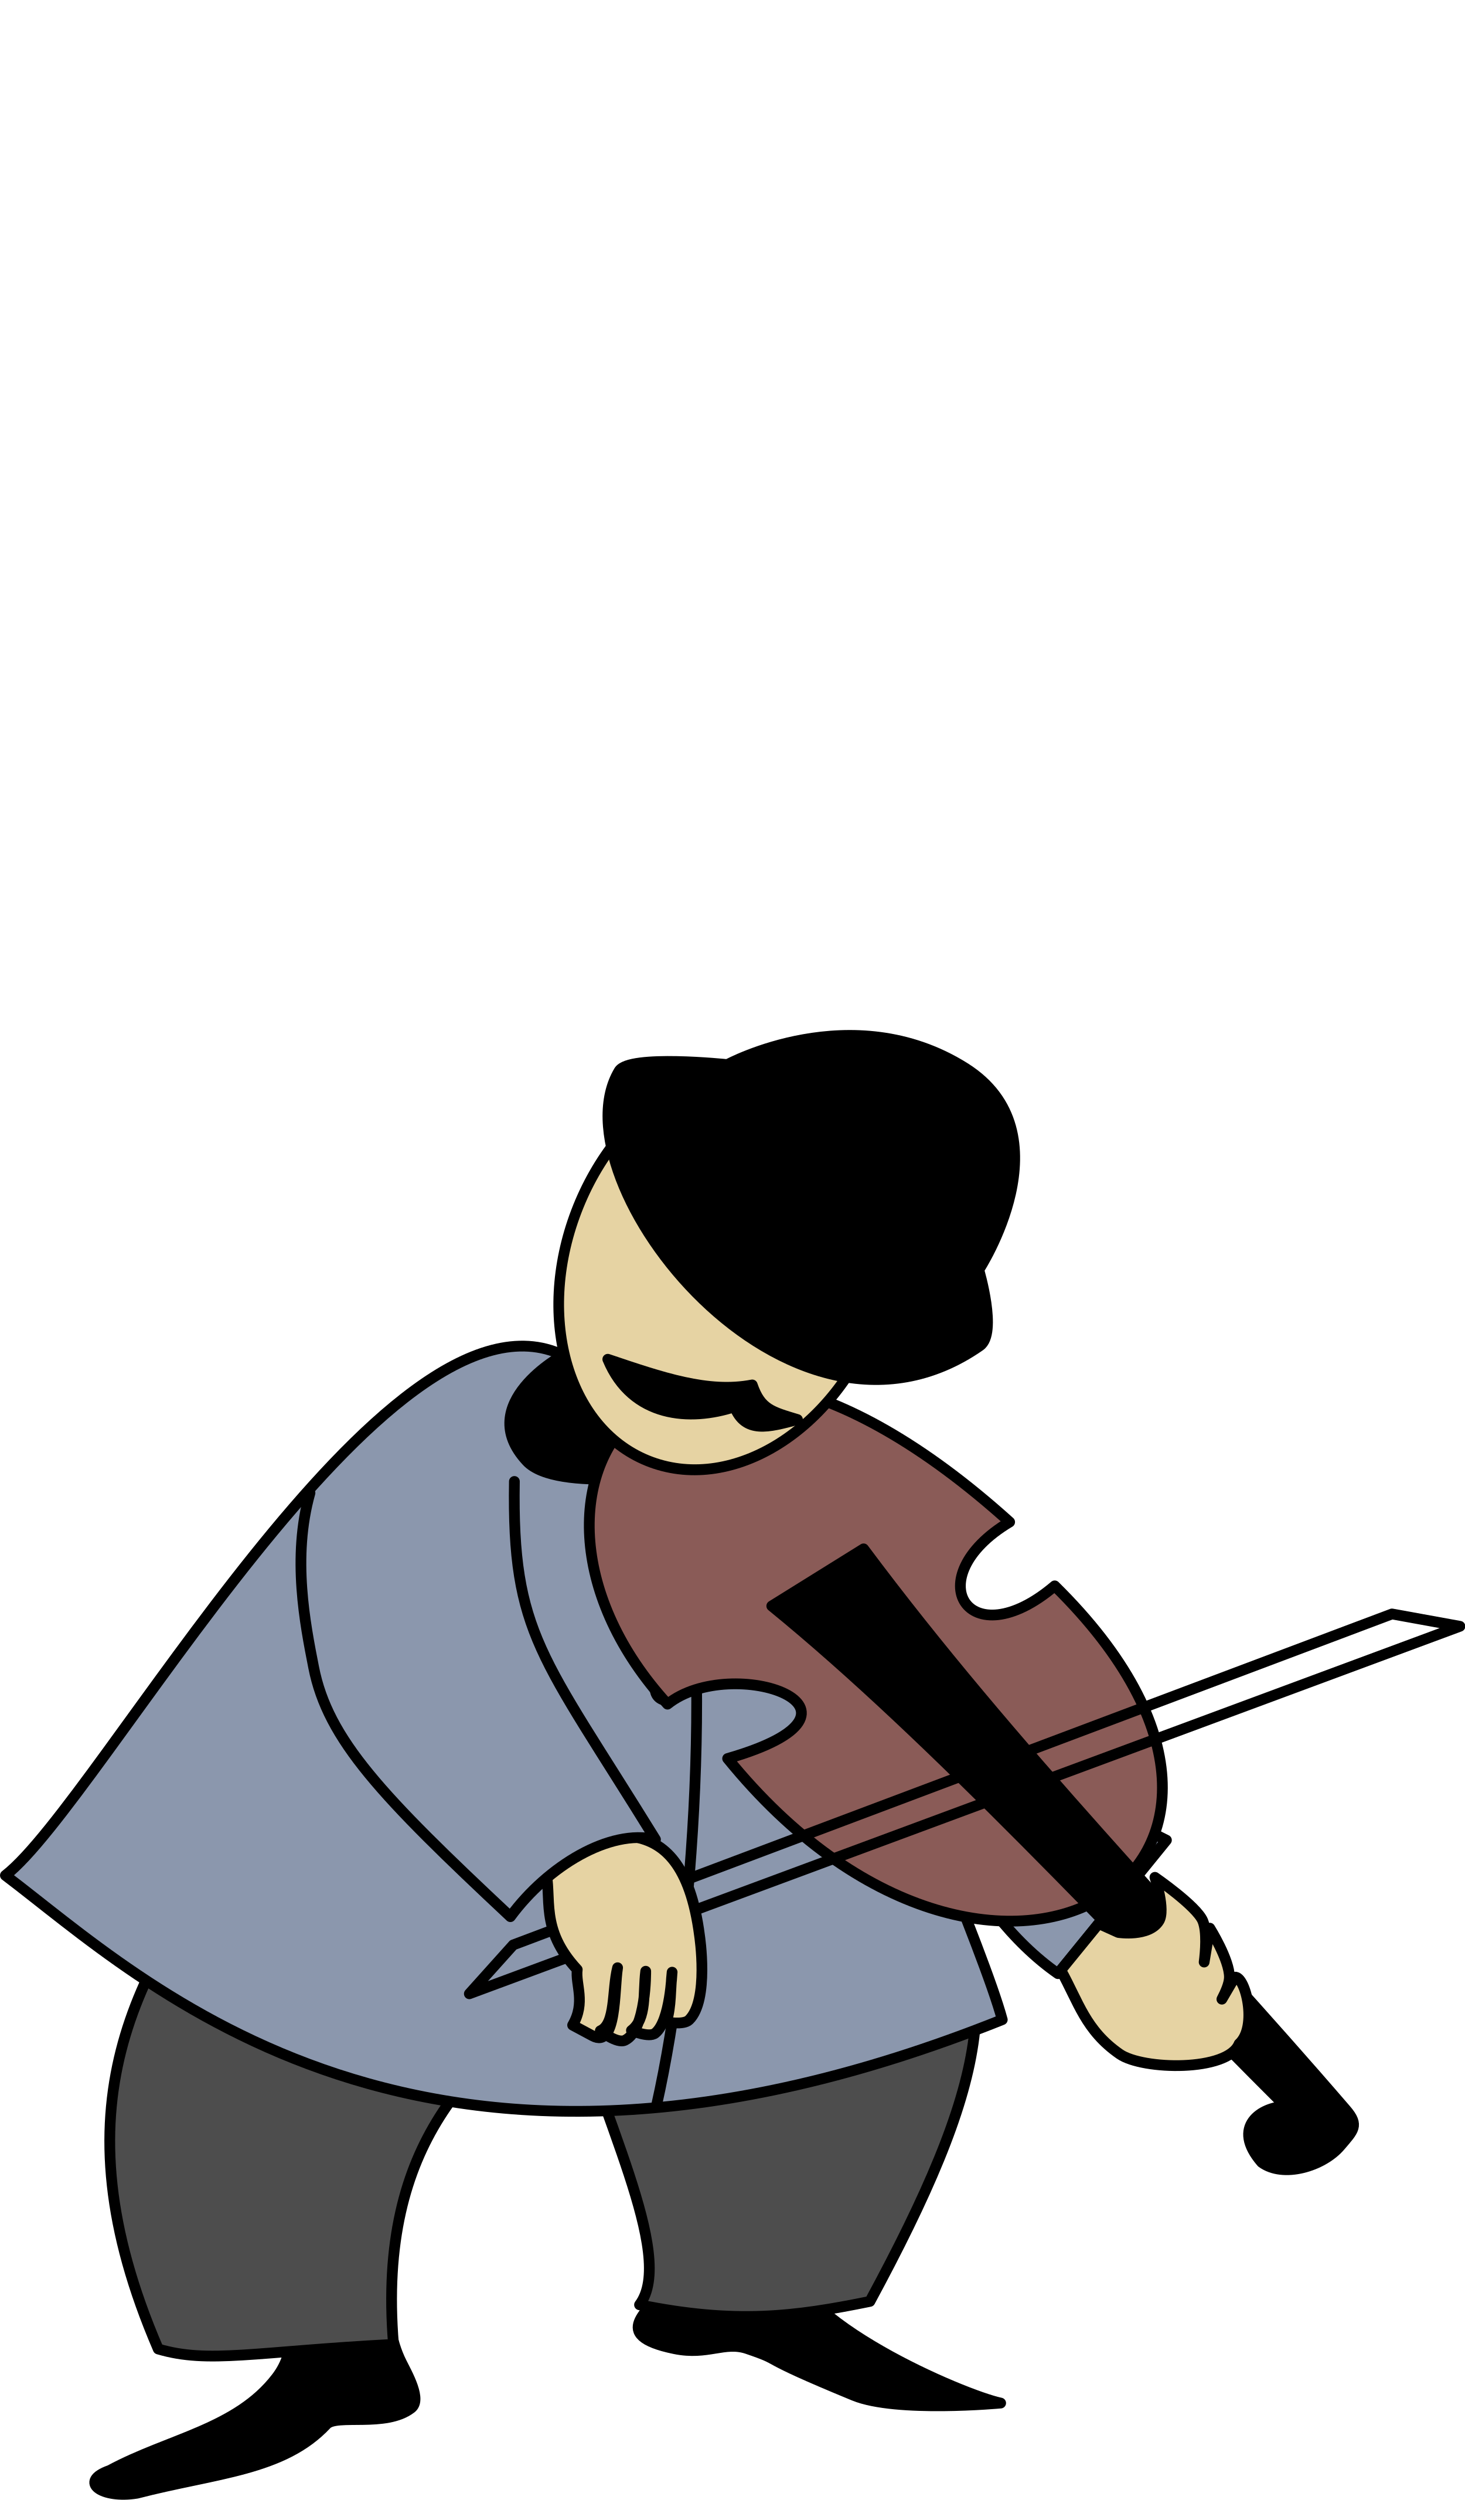
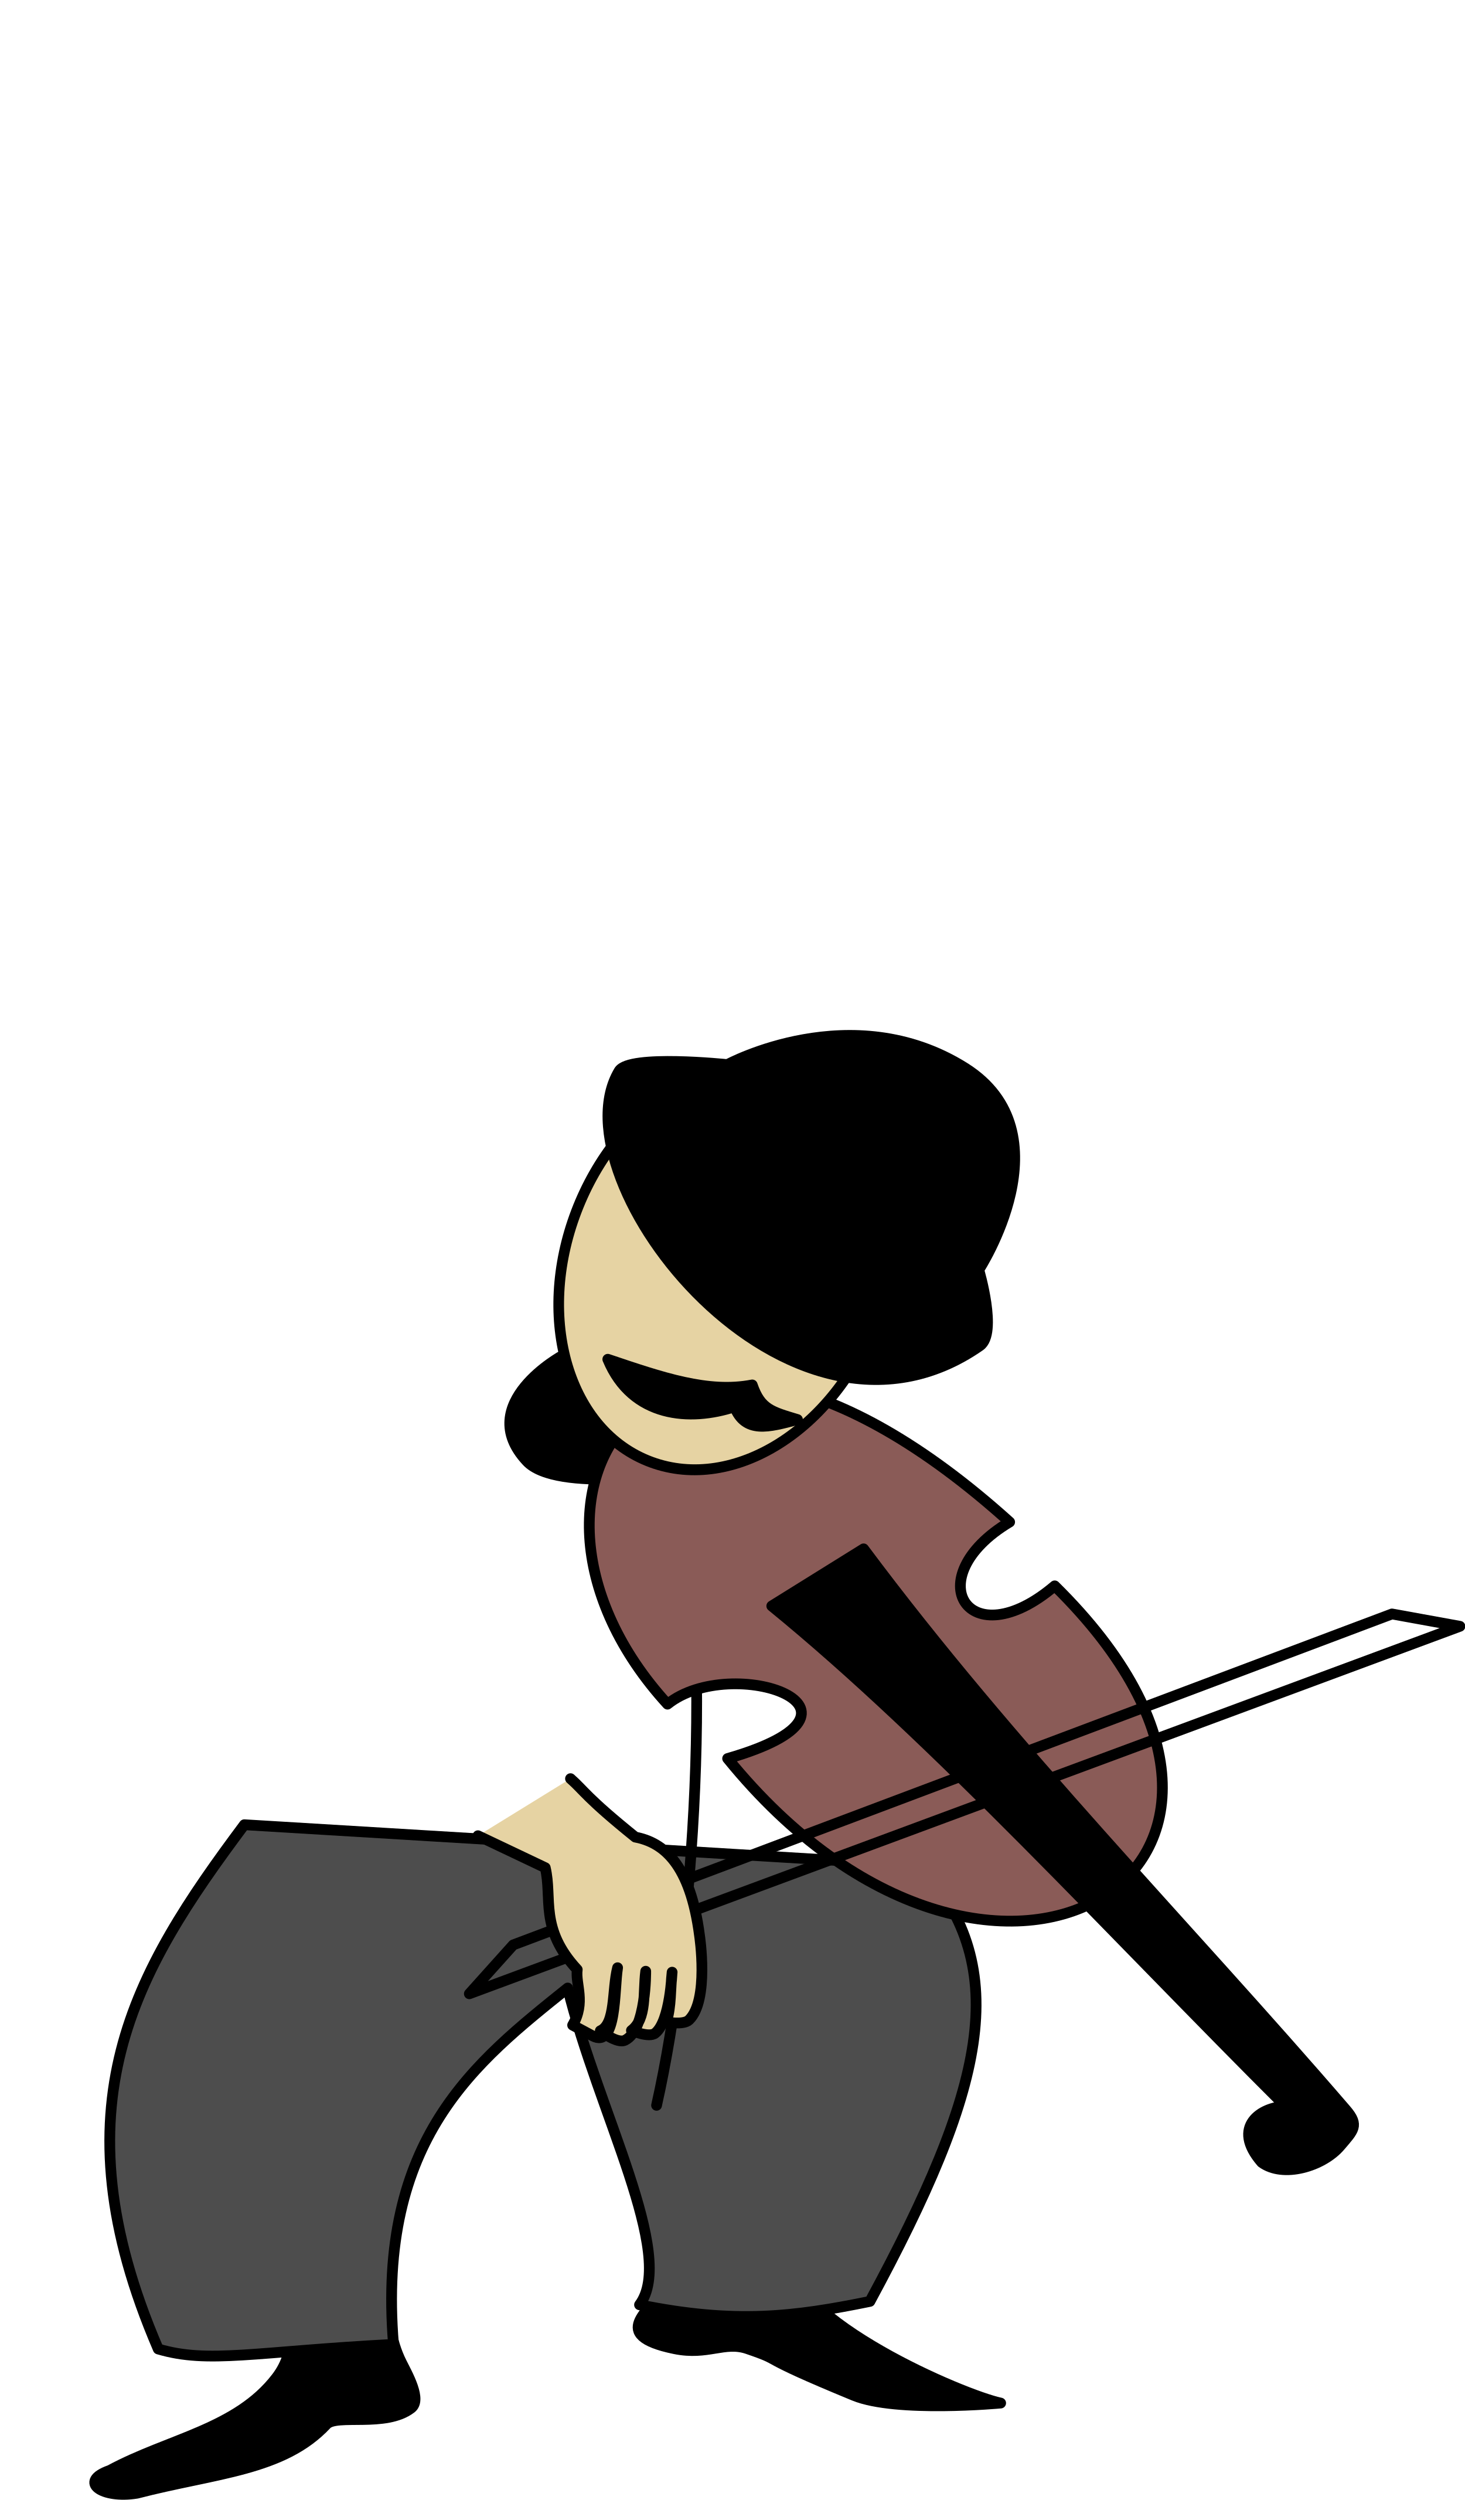
<svg xmlns="http://www.w3.org/2000/svg" xmlns:ns1="http://www.inkscape.org/namespaces/inkscape" xmlns:ns2="http://sodipodi.sourceforge.net/DTD/sodipodi-0.dtd" width="510.699" height="871.24" id="svg6548" version="1.1" ns1:version="0.48.0 r9654" ns2:docname="                            30">
  <defs id="defs6550" />
  <ns2:namedview id="base" pagecolor="#ffffff" bordercolor="#666666" borderopacity="1.0" ns1:pageopacity="0.0" ns1:pageshadow="2" ns1:zoom="0.35" ns1:cx="234.42763" ns1:cy="-111.69733" ns1:document-units="px" ns1:current-layer="layer1" showgrid="false" fit-margin-top="0" fit-margin-left="0" fit-margin-right="0" fit-margin-bottom="0" ns1:window-width="1280" ns1:window-height="904" ns1:window-x="-4" ns1:window-y="-4" ns1:window-maximized="1" />
  <g ns1:label="Layer 1" ns1:groupmode="layer" id="layer1" transform="translate(-140.572,679.147)">
    <g id="g5909" transform="matrix(3,0,0,3,2659.729,-2360.522)">
      <path ns2:nodetypes="cssccsssc" ns1:connector-curvature="0" id="path3923" d="m -807.091,822.646 c 0,0 2.032,6.496 1.515,8.713 -0.488,2.094 -0.711,3.598 -2.02,5.303 -4.612,6.009 -12.491,7.073 -19.359,10.773 -3.757,1.309 -0.932,3.324 3.157,2.652 9.176,-2.377 16.984,-2.619 22.01,-7.995 1.179,-1.26 6.908,0.378 9.849,-1.894 1.244,-0.961 -0.433,-3.898 -1.136,-5.303 -2.529,-5.051 -1.389,-11.869 -1.389,-11.869" style="fill:#000000;stroke:#000000;stroke-width:1.25;stroke-linecap:round;stroke-linejoin:round;stroke-miterlimit:4;stroke-opacity:1;stroke-dasharray:none;stroke-dashoffset:1.5" />
      <path ns2:nodetypes="csssscsc" ns1:connector-curvature="0" id="path3925" d="m -762.712,819.412 c 0,0 -0.468,4.635 -0.758,7.576 -0.174,1.77 -5.823,4.688 2.147,6.313 3.862,0.788 5.792,-0.912 8.46,0 4.684,1.601 0.398,0.502 12.374,5.43 4.91,2.02 17.046,0.884 17.046,0.884 -4.227,-0.878 -24.479,-9.437 -25.128,-17.425 -0.249,-3.065 0.379,-9.218 0.379,-9.218" style="fill:#000000;stroke:#000000;stroke-width:1.25;stroke-linecap:round;stroke-linejoin:round;stroke-miterlimit:4;stroke-opacity:1;stroke-dasharray:none;stroke-dashoffset:1.5" />
      <path ns2:nodetypes="cccccccc" ns1:connector-curvature="0" id="path3927" d="m -811.326,772.431 c -12.697,17.008 -22.167,32.65 -10.004,60.905 5.873,1.731 11.136,0.31 27.335,-0.541 -1.967,-23.919 9.543,-32.796 20.243,-41.395 3.515,14.372 12.675,31.027 8.347,36.799 11.143,2.268 18.014,1.393 26.769,-0.393 13.222,-24.457 16.802,-38.561 5.896,-50.635 z" style="fill:#4d4d4d;fill-opacity:1;stroke:#000000;stroke-width:1.25;stroke-linecap:round;stroke-linejoin:round;stroke-miterlimit:4;stroke-opacity:1;stroke-dasharray:none;stroke-dashoffset:1.5" />
-       <path ns2:nodetypes="ccccccscc" ns1:connector-curvature="0" id="path3929" d="m -774.289,717.89 c -20.63,-9.838 -53.709,51.822 -64.802,60.428 16.163,12.214 48.178,43.823 115.836,16.76 -2.189,-8.081 -13.127,-32.948 -15.316,-41.029 4.799,12.54 11.135,28.271 21.788,35.684 l 12.602,-15.509 c -23.043,-11.251 -21.208,-27.005 -29.977,-37.932 -4.823,-6.011 -4.793,-6.642 -12.519,-11.581 z" style="fill:#8b97ad;fill-opacity:1;stroke:#000000;stroke-width:1.25;stroke-linecap:round;stroke-linejoin:round;stroke-miterlimit:4;stroke-opacity:1;stroke-dasharray:none;stroke-dashoffset:1.5" />
      <path ns2:nodetypes="cc" ns1:connector-curvature="0" id="path3937" d="m -763.426,805.027 c 4.419,-19.605 6.65,-54.448 2.355,-73.12" style="fill:none;stroke:#000000;stroke-width:1.25;stroke-linecap:round;stroke-linejoin:round;stroke-miterlimit:4;stroke-opacity:1;stroke-dasharray:none;stroke-dashoffset:1.5" />
-       <path d="m -71.721,535.164 c 0,0.837 -0.678,1.515 -1.515,1.515 -0.837,0 -1.515,-0.678 -1.515,-1.515 0,-0.837 0.678,-1.515 1.515,-1.515 0.837,0 1.515,0.678 1.515,1.515 z" ns2:ry="1.5152289" ns2:rx="1.5152289" ns2:cy="535.16406" ns2:cx="-73.236061" id="path2929-2" style="fill:#000000;fill-opacity:1;stroke:none" ns2:type="arc" transform="matrix(1.236,0,0,1.236,-671.808,95.255)" />
      <path transform="matrix(1.354,0,0,1.354,-666.13,54.615)" ns2:type="arc" style="fill:#000000;fill-opacity:1;stroke:none" id="path2931-7" ns2:cx="-73.236061" ns2:cy="535.16406" ns2:rx="1.5152289" ns2:ry="1.5152289" d="m -71.721,535.164 c 0,0.837 -0.678,1.515 -1.515,1.515 -0.837,0 -1.515,-0.678 -1.515,-1.515 0,-0.837 0.678,-1.515 1.515,-1.515 0.837,0 1.515,0.678 1.515,1.515 z" />
      <path ns2:nodetypes="cscsc" ns1:connector-curvature="0" id="path3999" d="m -774.289,717.89 c 0,0 -10.445,5.616 -4.213,12.31 3.471,3.728 18.062,1.329 18.062,1.329 0,0 10.455,9.06 14.9,6.061 3.375,-2.278 -0.034,-12.215 -0.034,-12.215" style="fill:#000000;stroke:#000000;stroke-width:1.25;stroke-linecap:round;stroke-linejoin:round;stroke-miterlimit:4;stroke-opacity:1;stroke-dasharray:none;stroke-dashoffset:1.5" />
      <path ns2:nodetypes="ccccc" ns1:connector-curvature="0" id="path4024" d="m -722.4,737.269 c -40.676,-36.647 -62.277,-3.461 -39.755,21.156 7.483,-6 26.581,0.667 6.987,6.315 30.573,37.595 71.47,12.846 38.006,-20.057 -10.048,8.533 -16.001,-0.982 -5.239,-7.415 z" style="fill:#8a5b57;fill-opacity:1;stroke:#000000;stroke-width:1.25;stroke-linecap:round;stroke-linejoin:round;stroke-miterlimit:4;stroke-opacity:1;stroke-dasharray:none;stroke-dashoffset:1.5" />
      <path ns1:connector-curvature="0" id="path4031" d="m -780.079,786.39 102.105,-38.443 7.897,1.434 -115.103,42.688 z" style="fill:none;stroke:#000000;stroke-width:1.25;stroke-linecap:round;stroke-linejoin:round;stroke-miterlimit:4;stroke-opacity:1;stroke-dasharray:none;stroke-dashoffset:1.5" />
      <path ns2:nodetypes="cccsccsccsccscccc" ns1:connector-curvature="0" id="path3935" d="m -773.426,767.08 c 1.551,1.356 1.84,2.206 7.53,6.79 3.26,0.622 6.384,3.091 7.463,11.442 0,0 1.145,7.513 -1.222,9.802 -0.632,0.611 -2.626,0.239 -2.626,0.239 0.574,-1.859 0.442,-3.862 0.663,-5.792 -0.031,0 -0.194,5.649 -1.956,7.076 -0.723,0.585 -2.772,-0.307 -2.772,-0.307 1.821,-1.373 1.334,-4.42 1.658,-6.879 0,0 0.099,6.785 -2.405,8.015 -0.919,0.452 -2.869,-1.099 -2.869,-1.099 1.809,-0.792 1.351,-4.762 2.006,-7.323 -0.423,2.604 -0.066,9.434 -2.899,7.915 l -2.324,-1.246 c 1.543,-2.642 0.307,-4.737 0.536,-6.452 -4.436,-4.782 -2.866,-8.282 -3.718,-11.839 l -7.818,-3.714" style="fill:#e6d3a3;fill-opacity:1;stroke:#000000;stroke-width:1.25;stroke-linecap:round;stroke-linejoin:round;stroke-miterlimit:4;stroke-opacity:1;stroke-dasharray:none;stroke-dashoffset:1.5" />
-       <path ns2:nodetypes="csccc" ns1:connector-curvature="0" id="path3933" d="m -803.7,733.892 c -2.111,7.5 -0.551,15.271 0.426,20.253 1.651,8.423 7.912,14.965 22.863,28.967 4.345,-5.899 11.554,-10.227 16.857,-8.968 -13.235,-21.448 -16.671,-23.838 -16.394,-41.59" style="fill:#8b97ad;fill-opacity:1;stroke:#000000;stroke-width:1.25;stroke-linecap:round;stroke-linejoin:round;stroke-miterlimit:4;stroke-opacity:1;stroke-dasharray:none;stroke-dashoffset:1.5" />
      <path ns2:nodetypes="cccsscc" ns1:connector-curvature="0" id="path4026-7-0" d="m -750.039,747.02 c 18.968,15.456 39.664,38.171 59.703,58.128 -2.817,0.062 -6.383,2.343 -2.774,6.509 2.502,1.84 7.107,0.461 9.12,-1.904 1.553,-1.825 2.234,-2.391 0.67,-4.207 -18.694,-21.709 -38.697,-41.891 -56.052,-65.162 z" style="fill:#000000;stroke:#000000;stroke-width:1.25;stroke-linecap:round;stroke-linejoin:round;stroke-miterlimit:4;stroke-opacity:1;stroke-dasharray:none;stroke-dashoffset:1.5" />
      <path transform="matrix(1.019,0.375,-0.402,1.055,-484.362,206.933)" d="m -52.023,499.114 c 0,11.89 -7.632,21.529 -17.046,21.529 -9.414,0 -17.046,-9.639 -17.046,-21.529 0,-11.89 7.632,-21.529 17.046,-21.529 9.414,0 17.046,9.639 17.046,21.529 z" ns2:ry="21.528875" ns2:rx="17.046324" ns2:cy="499.11426" ns2:cx="-69.069183" id="path2943-9" style="fill:#e6d3a3;fill-opacity:1;stroke:#000000;stroke-width:1.129;stroke-linecap:round;stroke-linejoin:round;stroke-miterlimit:4;stroke-opacity:1;stroke-dasharray:none;stroke-dashoffset:1.5" ns2:type="arc" />
      <path transform="matrix(1.442,0,0,1.442,-645.352,-60.548)" ns2:type="arc" style="fill:#000000;stroke:none" id="path2953-7" ns2:cx="-73.236061" ns2:cy="535.16406" ns2:rx="1.5152289" ns2:ry="1.5152289" d="m -71.721,535.164 c 0,0.837 -0.678,1.515 -1.515,1.515 -0.837,0 -1.515,-0.678 -1.515,-1.515 0,-0.837 0.678,-1.515 1.515,-1.515 0.837,0 1.515,0.678 1.515,1.515 z" />
      <path d="m -71.721,535.164 c 0,0.837 -0.678,1.515 -1.515,1.515 -0.837,0 -1.515,-0.678 -1.515,-1.515 0,-0.837 0.678,-1.515 1.515,-1.515 0.837,0 1.515,0.678 1.515,1.515 z" ns2:ry="1.5152289" ns2:rx="1.5152289" ns2:cy="535.16406" ns2:cx="-73.236061" id="path2955-5" style="fill:#000000;stroke:none" ns2:type="arc" transform="matrix(1.383,0,0,1.383,-641.811,-23.477)" />
      <path ns2:nodetypes="csscsc" ns1:connector-curvature="0" id="path3997" d="m -755.203,684.129 c 0,0 -11.409,-1.198 -12.571,0.736 -7.607,12.656 19.631,47.472 41.914,31.931 2.075,-1.447 -0.125,-8.822 -0.125,-8.822 0,0 10.399,-15.909 -1.623,-23.468 -13.128,-8.254 -27.595,-0.377 -27.595,-0.377 z" style="fill:#000000;stroke:#000000;stroke-width:1.25;stroke-linecap:round;stroke-linejoin:round;stroke-miterlimit:4;stroke-opacity:1;stroke-dasharray:none;stroke-dashoffset:1.5" />
      <path ns2:nodetypes="ccccc" ns1:connector-curvature="0" id="path4001" d="m -752.31,721.342 c -5.143,0.993 -10.483,-0.859 -16.782,-2.982 2.841,6.835 9.611,7.205 14.724,5.52 1.258,3.138 3.944,2.376 7.313,1.483 -2.982,-0.904 -4.286,-1.187 -5.255,-4.022 z" style="fill:#000000;stroke:#000000;stroke-width:1.25;stroke-linecap:round;stroke-linejoin:round;stroke-miterlimit:4;stroke-opacity:1;stroke-dasharray:none;stroke-dashoffset:1.5" />
-       <path id="path3931" d="m -705.517,778.542 c 0,0 1.255,3.778 0.469,5.062 -1.157,1.888 -4.719,1.344 -4.719,1.344 l -2.281,-1.031 -4.406,5.406 c 2.074,3.723 2.844,6.965 6.844,9.75 2.666,1.856 12.553,2.073 13.875,-1.188 2.201,-2.002 0.717,-7.912 -0.5,-7.75 l -1.5,2.562 c 0.425,-0.817 0.865,-1.807 0.875,-2.531 0.028,-2.048 -2.281,-5.719 -2.281,-5.719 l -0.656,3.938 c 0.15,-1.15 0.355,-3.537 -0.156,-4.781 -0.707,-1.718 -5.562,-5.062 -5.562,-5.062 z" style="fill:#e6d3a3;fill-opacity:1;stroke:#000000;stroke-width:1.25;stroke-linecap:round;stroke-linejoin:round;stroke-miterlimit:4;stroke-opacity:1;stroke-dasharray:none;stroke-dashoffset:1.5" ns1:connector-curvature="0" />
    </g>
  </g>
</svg>